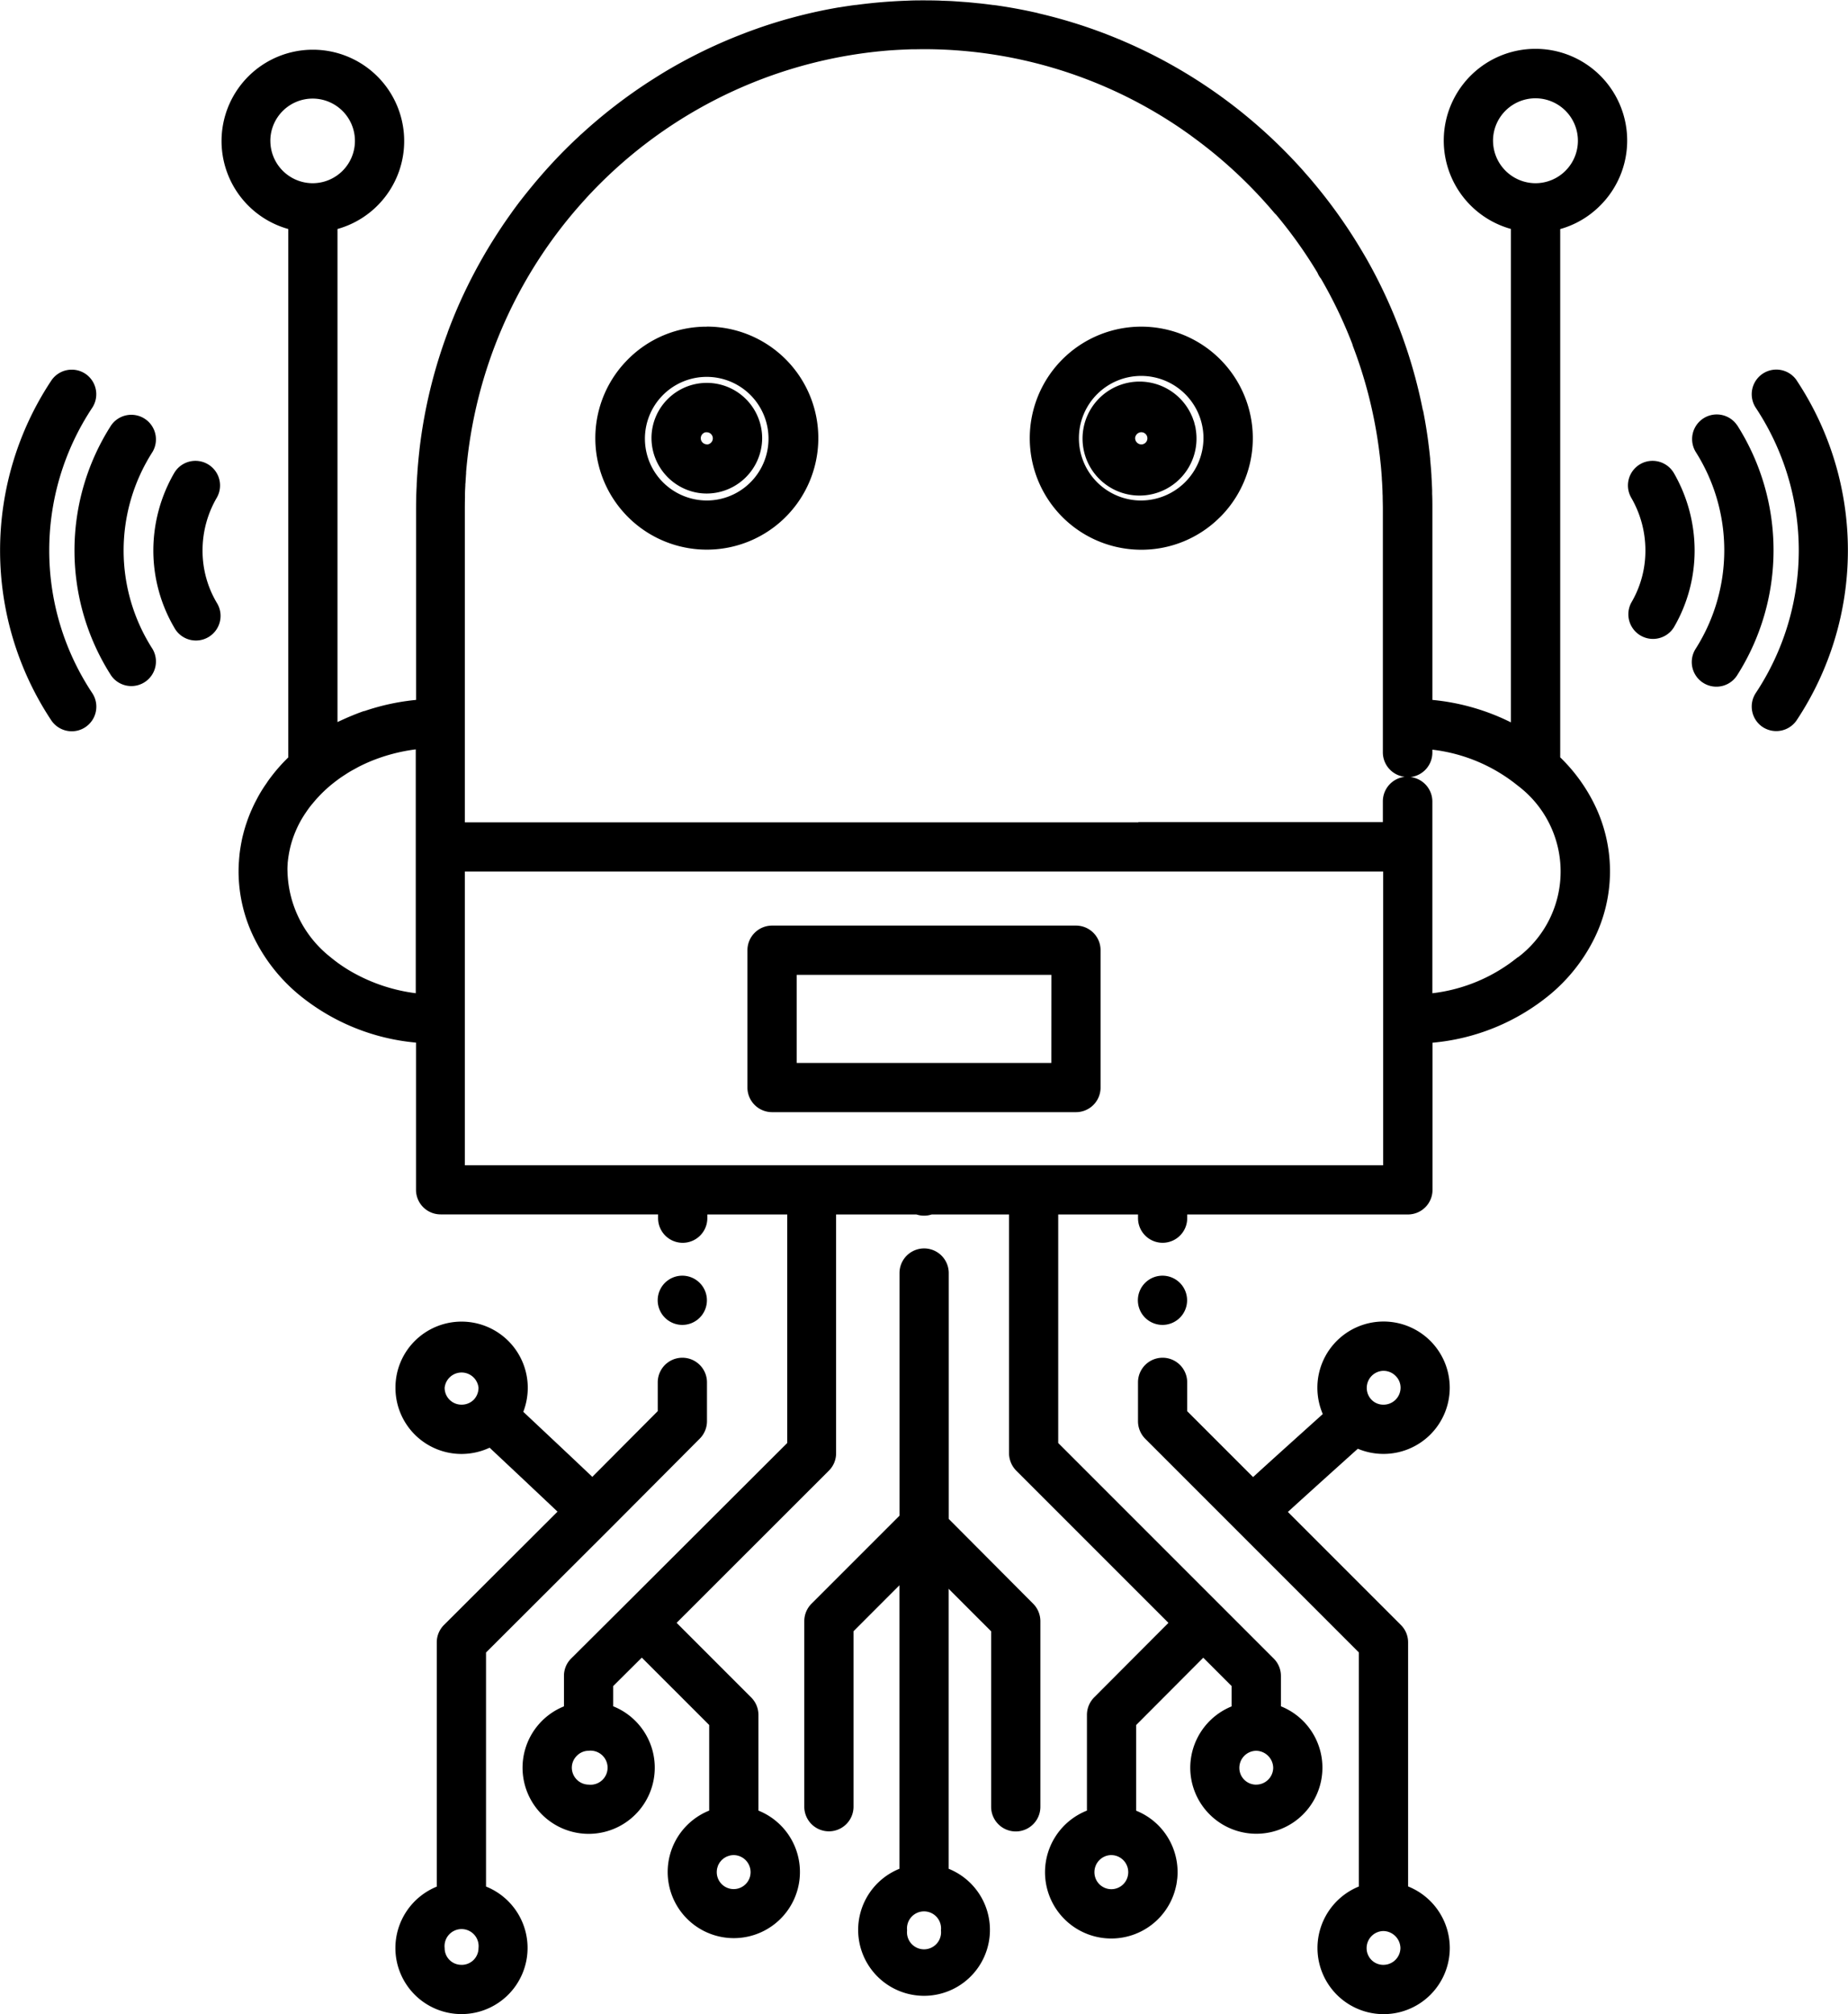
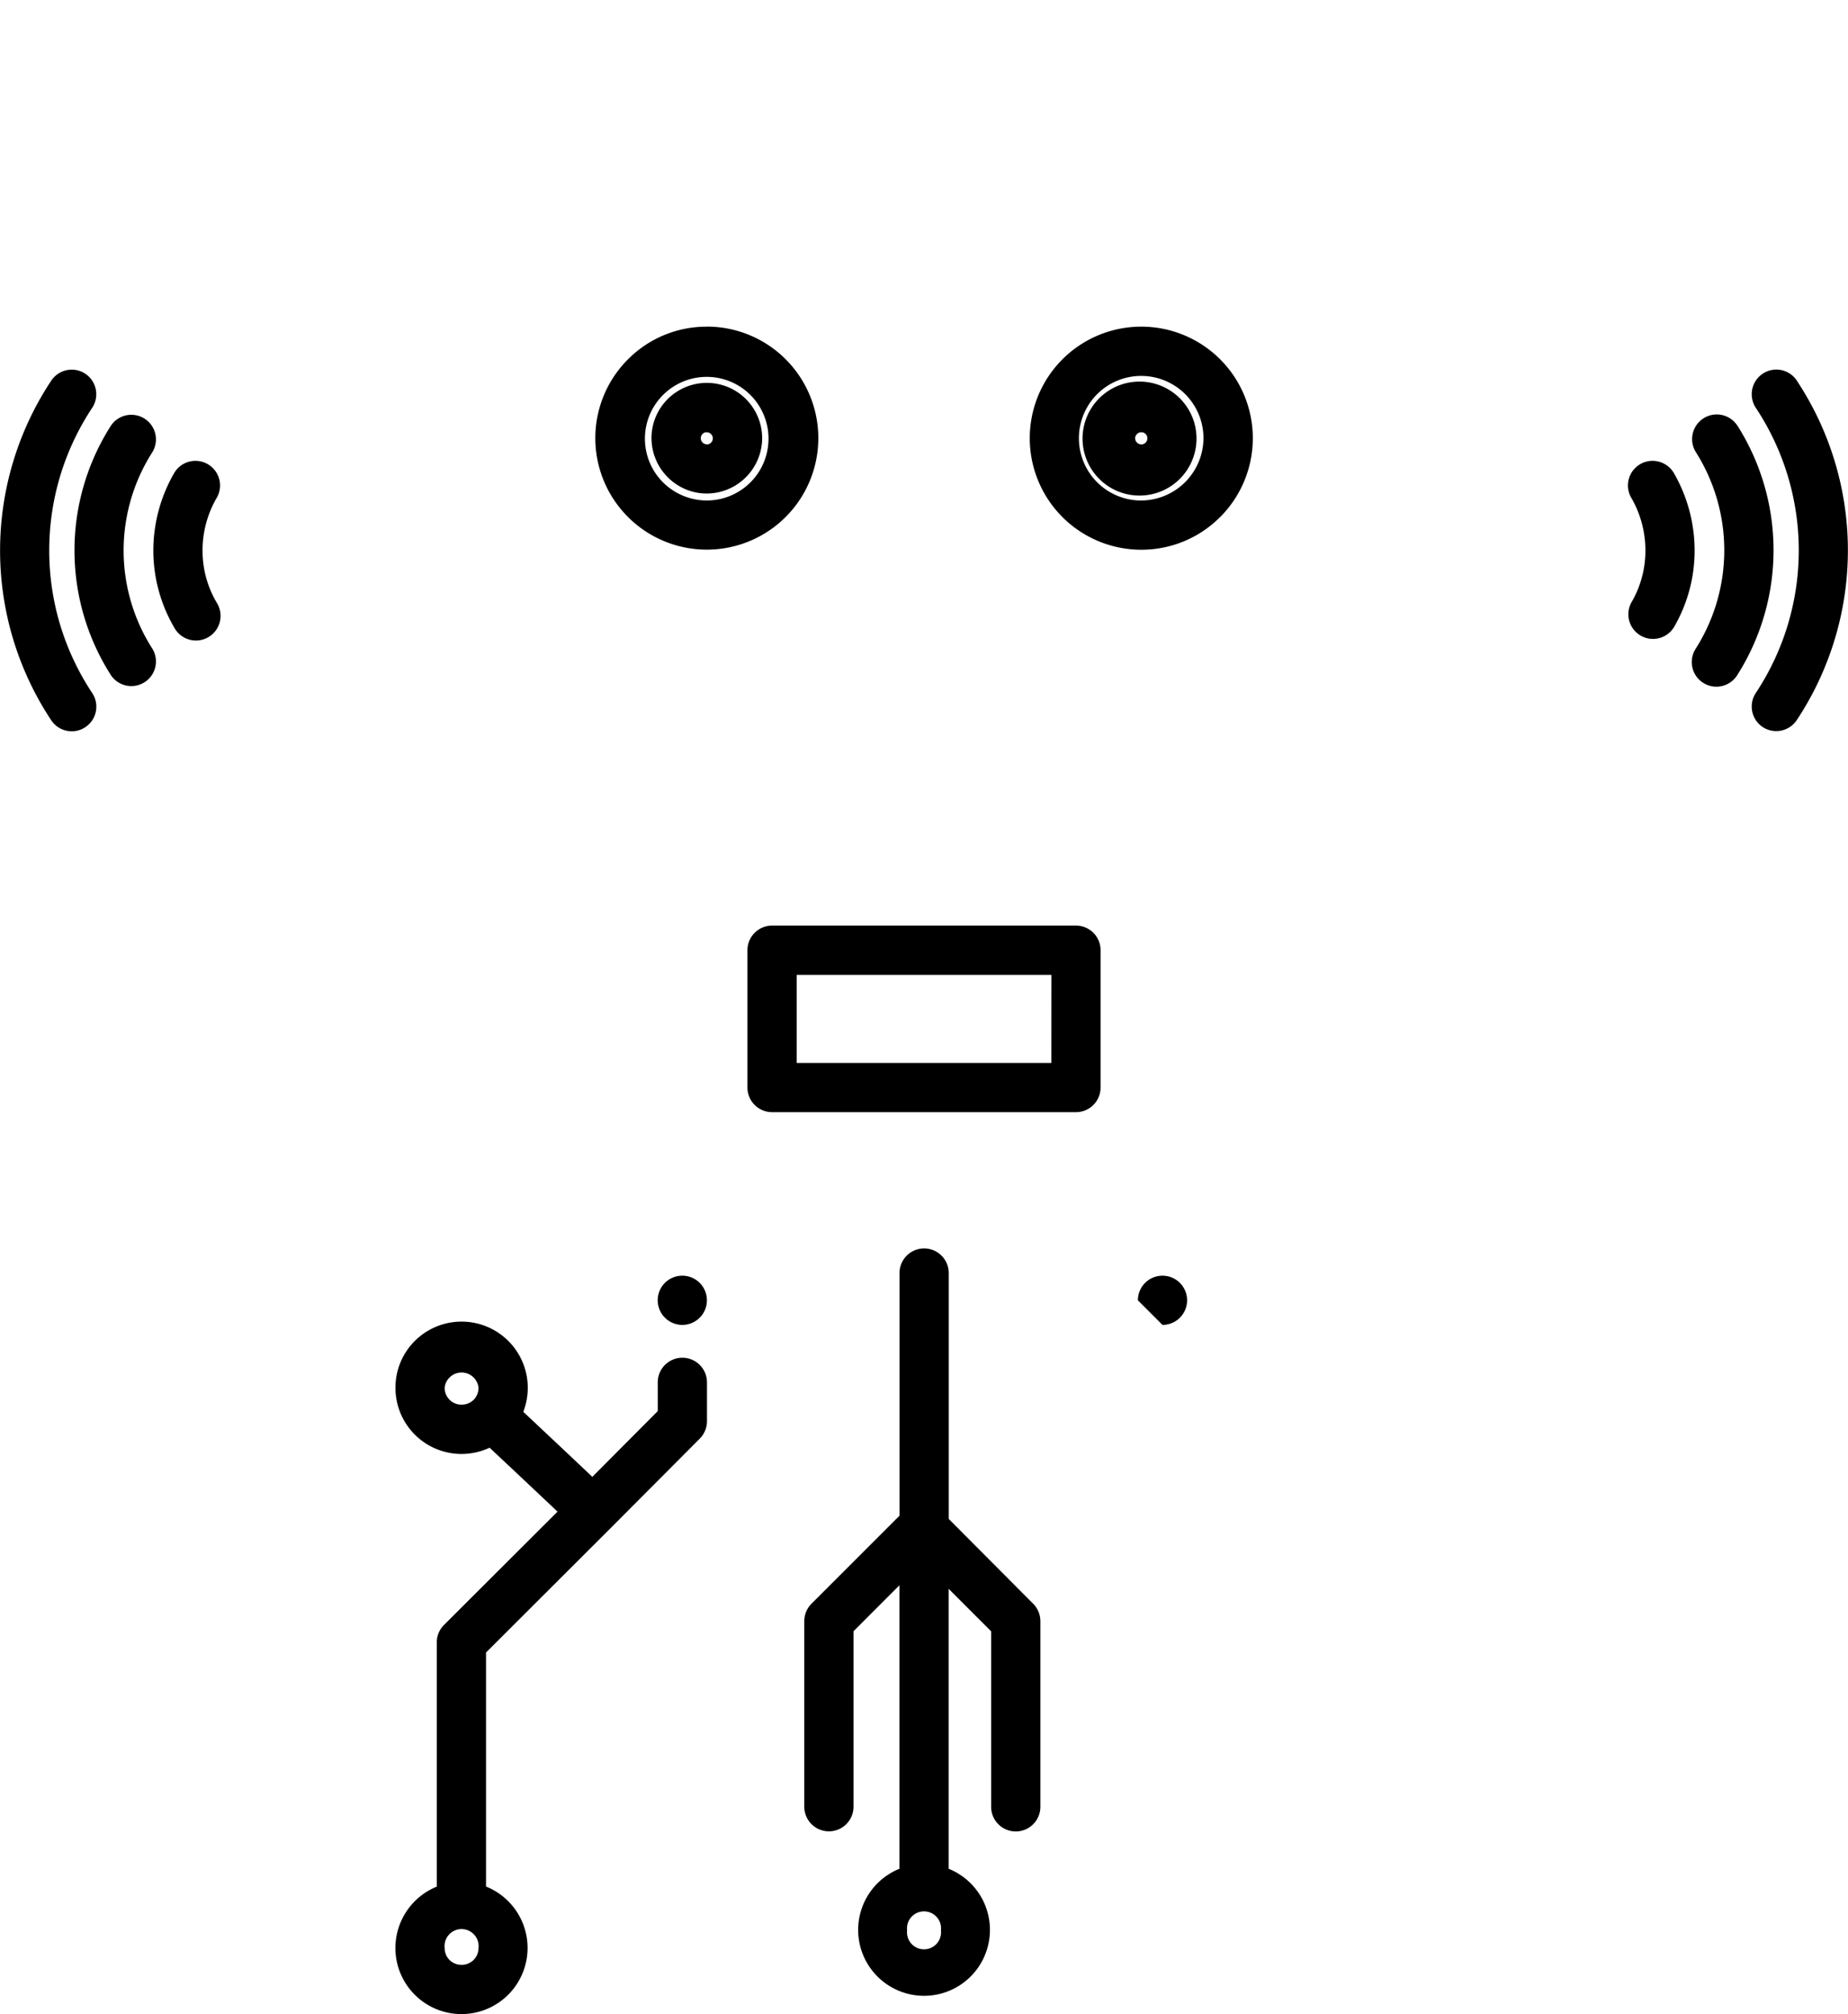
<svg xmlns="http://www.w3.org/2000/svg" width="75.927" height="82.734" viewBox="0 0 75.927 82.734">
  <g id="noun_Robot_2427010" transform="translate(-31.13 -11.06)">
    <g id="Group_518" data-name="Group 518" transform="translate(31.13 11.06)">
      <path id="Path_211" data-name="Path 211" d="M300.317,106.24c0-.017,0-.034-.008-.051-.008-.042-.02-.083-.031-.125s-.015-.063-.024-.094-.019-.052-.028-.078c-.016-.045-.031-.091-.05-.135l-.014-.03a2.341,2.341,0,1,0,.155.512Zm-2.485.4a.259.259,0,0,1,.255-.244.25.25,0,0,1,0,.5A.258.258,0,0,1,297.833,106.636Z" transform="translate(-251.195 -88.641)" />
      <path id="Path_212" data-name="Path 212" d="M289.936,98.49a4.582,4.582,0,1,0-3.24,1.343h0a4.559,4.559,0,0,0,3.238-1.343Zm-3.24-.679a2.559,2.559,0,1,1,2.554-2.564A2.573,2.573,0,0,1,286.7,97.81Z" transform="translate(-239.804 -77.251)" />
      <path id="Path_213" data-name="Path 213" d="M180.808,90.67a4.542,4.542,0,0,0-3.235,1.342q-.162.162-.306.337a4.578,4.578,0,0,0,0,5.8q.144.175.306.338a4.581,4.581,0,1,0,3.236-7.82Zm-2.152,5.948a2.539,2.539,0,1,1,2.152,1.192A2.554,2.554,0,0,1,178.656,96.618Z" transform="translate(-151.772 -77.251)" />
-       <path id="Path_214" data-name="Path 214" d="M309.5,323.953a1.011,1.011,0,1,0-1.011-1.011A1.012,1.012,0,0,0,309.5,323.953Z" transform="translate(-261.738 -269.529)" />
+       <path id="Path_214" data-name="Path 214" d="M309.5,323.953a1.011,1.011,0,1,0-1.011-1.011Z" transform="translate(-261.738 -269.529)" />
      <path id="Path_215" data-name="Path 215" d="M233.122,326.419v-10.1a1.011,1.011,0,0,0-2.023,0v9.967l-3.612,3.612a1.013,1.013,0,0,0-.3.715v7.627a1.011,1.011,0,1,0,2.023,0v-7.208l1.886-1.887V340.79a2.707,2.707,0,1,0,2.023,0v-11.5l1.745,1.746v7.209a1.011,1.011,0,1,0,2.023,0v-7.627a1.022,1.022,0,0,0-.295-.715Zm-1.711,16.9a.7.7,0,1,1,1.391,0,.7.7,0,1,1-1.391,0Z" transform="translate(-194.142 -264.025)" />
-       <path id="Path_216" data-name="Path 216" d="M317.526,338.344a2.718,2.718,0,0,0,1.043.212h.007a2.719,2.719,0,1,0-2.712-2.724,2.744,2.744,0,0,0,.222,1.087l-1.4,1.261c-.605.546-1.092.986-1.446,1.311l-.018.017-2.707-2.707v-1.185a1.01,1.01,0,1,0-2.021,0v1.6a1.026,1.026,0,0,0,.295.716l8.779,8.779v9.615a2.728,2.728,0,0,0-1.7,2.525,2.718,2.718,0,0,0,5.436,0,2.727,2.727,0,0,0-1.713-2.528V346.295a1,1,0,0,0-.3-.715l-4.64-4.64c.54-.493,1.271-1.152,1.855-1.679C316.888,338.917,317.246,338.594,317.526,338.344Zm1.05,21.2a.683.683,0,0,1-.689-.689.7.7,0,0,1,.689-.7.714.714,0,0,1,.7.7A.7.7,0,0,1,318.576,359.544Zm0-24.4a.691.691,0,0,1,.5.206.675.675,0,0,1,.206.484.7.7,0,0,1-.7.7.679.679,0,0,1-.472-.182.693.693,0,0,1-.217-.519A.7.7,0,0,1,318.576,335.143Z" transform="translate(-261.738 -278.833)" />
      <path id="Path_217" data-name="Path 217" d="M192.451,323.953a1.011,1.011,0,1,0-1.011-1.011A1.013,1.013,0,0,0,192.451,323.953Z" transform="translate(-164.418 -269.529)" />
      <path id="Path_218" data-name="Path 218" d="M131.233,356.327v-9.612l5.092-5.082,3.686-3.7a1.016,1.016,0,0,0,.3-.715v-1.6a1.011,1.011,0,1,0-2.023,0V336.8l-2.688,2.7c-.463-.44-1.069-1.012-1.612-1.522l-1.224-1.15a2.763,2.763,0,0,0,.184-.993,2.72,2.72,0,0,0-4.644-1.915,2.7,2.7,0,0,0-.792,1.915,2.714,2.714,0,0,0,2.709,2.724h.008a2.738,2.738,0,0,0,1.151-.257l1.413,1.327c.423.4.957.9,1.377,1.3l-4.661,4.651a1.01,1.01,0,0,0-.3.716v10.036a2.727,2.727,0,0,0-1.7,2.524,2.716,2.716,0,0,0,2.712,2.712h0a2.717,2.717,0,0,0,1.01-5.24Zm-1.011-19.793a.689.689,0,0,1-.689-.7.7.7,0,0,1,1.391,0,.712.712,0,0,1-.179.479l0,0-.005.006A.7.7,0,0,1,130.222,336.534Zm0,23.01a.683.683,0,0,1-.689-.689.7.7,0,1,1,1.391,0A.689.689,0,0,1,130.222,359.545Z" transform="translate(-111.264 -278.834)" />
      <path id="Path_219" data-name="Path 219" d="M226.809,236.62H214.321a1.013,1.013,0,0,0-1.011,1.011v5.642a1.013,1.013,0,0,0,1.011,1.011h12.487a1.01,1.01,0,0,0,1.011-1.011v-5.642a1.01,1.01,0,0,0-1.011-1.011Zm-1.011,5.642H215.333v-3.619H225.8Z" transform="translate(-182.601 -198.599)" />
-       <path id="Path_220" data-name="Path 220" d="M141.692,19.5a3.768,3.768,0,1,0-3.673.964V40.732a9.15,9.15,0,0,0-3.225-.921V31.953c0-.2,0-.409-.01-.612,0-.048,0-.1,0-.145-.007-.191-.016-.381-.028-.571,0-.012,0-.024,0-.037q-.021-.327-.053-.653c0-.012,0-.025,0-.037q-.032-.323-.074-.645v-.006q-.086-.661-.215-1.315L134.4,27.9q-.125-.632-.29-1.255l-.011-.046c-.005-.02-.012-.04-.017-.06q-.069-.254-.144-.507l-.026-.087q-.085-.281-.178-.56c-.016-.049-.034-.1-.05-.147q-.069-.2-.141-.4-.037-.1-.075-.2l-.034-.093c0-.008-.007-.014-.01-.022a20.82,20.82,0,0,0-1.3-2.768c-.07-.125-.143-.247-.216-.37l-.013-.024-.009-.013a21.083,21.083,0,0,0-2.029-2.848l-.013-.017c-.091-.108-.184-.213-.277-.318l-.08-.093q-.644-.722-1.345-1.376l0,0q-.234-.219-.475-.43l0,0a20.9,20.9,0,0,0-5.675-3.562l-.043-.021-.05-.018a20.747,20.747,0,0,0-3.28-1.056c-.014,0-.026-.01-.04-.013q-.895-.205-1.808-.33l-.03,0q-.263-.036-.527-.065l-.127-.012c-.145-.015-.291-.03-.437-.042l-.228-.016c-.114-.008-.228-.017-.343-.024s-.224-.01-.335-.014c-.08,0-.161-.008-.241-.01q-.289-.008-.58-.008h-.01c-.215,0-.429,0-.643.011l-.164.006q-.263.01-.525.027l-.122.008q-.675.047-1.343.137l-.034,0q-.334.046-.666.1l-.012,0q-.679.116-1.348.277l-.061.015q-.295.072-.588.153l-.055.014-.032.009q-.606.17-1.2.377l-.2.071q-.181.065-.362.134l-.257.1c-.1.039-.2.08-.3.121a20.819,20.819,0,0,0-2.652,1.321c-.246.146-.489.3-.729.454l-.015.008-.012.009a21.1,21.1,0,0,0-2.756,2.136c-.009.008-.019.013-.027.021-.052.048-.1.1-.155.146l-.117.11q-.177.169-.351.343l-.1.1q-.214.217-.422.439l-.1.11q-.157.17-.31.344l-.143.165q-.136.157-.268.317l-.131.159q-.163.2-.32.4l-.059.075q-.171.223-.335.45l-.036.051-.075.106q-.146.206-.288.415l-.088.132q-.139.21-.273.422l-.068.108a21.108,21.108,0,0,0-1.309,2.45c-.191.424-.366.854-.527,1.287l0,0,0,.008a20.558,20.558,0,0,0-1.159,4.82v.011q-.025.216-.045.433l-.008.087q-.017.191-.031.383c0,.052-.007.1-.01.157-.007.109-.014.219-.019.328,0,.084-.007.168-.01.252s-.007.164-.009.247q-.006.256-.007.513v7.859a9.323,9.323,0,0,0-2.118.457l-.01,0-.012,0c-.166.058-.33.121-.492.188l-.1.041c-.151.065-.3.132-.446.2l-.035.017-.015.007V20.467a3.752,3.752,0,1,0-2.023,0V42.173q-.1.1-.191.194l-.023.024a7.086,7.086,0,0,0-.482.568l-.061.08c-.035.047-.069.094-.1.142s-.073.106-.109.159c-.02.031-.041.061-.061.092q-.089.139-.171.282l0,0c-.054.094-.1.189-.153.286l-.014.026-.018.037q-.06.121-.114.244c-.013.028-.026.057-.038.085q-.056.132-.107.267c-.023.06-.043.12-.064.181-.015.045-.031.089-.045.134s-.036.117-.053.176-.025.089-.036.134-.031.117-.044.175-.025.116-.036.174q-.024.12-.043.241c-.01.063-.02.126-.028.19-.006.045-.011.091-.015.136-.007.069-.013.139-.018.209,0,.038-.006.076-.008.114-.006.109-.009.217-.009.326a6.209,6.209,0,0,0,.678,2.817,7.09,7.09,0,0,0,1.8,2.252,8.818,8.818,0,0,0,4.812,1.97v6.045a1.01,1.01,0,0,0,1.011,1.011h8.935V61.1a1.011,1.011,0,1,0,2.023,0v-.153h3.284v9.387L101.6,77.007l-2.186,2.176a1,1,0,0,0-.3.716v1.254a2.717,2.717,0,0,0,1.011,5.237h.005a2.717,2.717,0,0,0,1.006-5.24v-.83l1.176-1.169,2.769,2.768v3.516a2.717,2.717,0,1,0,2.023,0V81.5a1.013,1.013,0,0,0-.3-.715l-3.062-3.063L110,71.469a1.006,1.006,0,0,0,.295-.716V60.948H113.6a1.005,1.005,0,0,0,.619,0H117.4v9.805a1.027,1.027,0,0,0,.295.716l6.255,6.254-3.054,3.063a1.022,1.022,0,0,0-.295.715v3.934a2.722,2.722,0,1,0,3.663,3.095c0-.008,0-.015.006-.022.015-.073.025-.147.034-.222,0-.017.006-.033.007-.049q.014-.136.014-.275a2.724,2.724,0,0,0-.792-1.922,2.694,2.694,0,0,0-.909-.6V81.919l2.757-2.765,1.165,1.165v.835a2.726,2.726,0,0,0-1.7,2.523,2.715,2.715,0,1,0,3.725-2.526V79.9a1.006,1.006,0,0,0-.3-.715l-8.85-8.85V60.948H122.7V61.1a1.01,1.01,0,1,0,2.021,0v-.153h9.067a1.01,1.01,0,0,0,1.011-1.011V53.892a8.813,8.813,0,0,0,4.818-1.971,7.085,7.085,0,0,0,1.8-2.252,6.231,6.231,0,0,0,0-5.638,6.97,6.97,0,0,0-1.371-1.861v-21.7A3.745,3.745,0,0,0,141.692,19.5ZM100.126,84.368a.7.7,0,0,1-.689-.691.69.69,0,0,1,.206-.494.682.682,0,0,1,.484-.206.7.7,0,1,1,0,1.391Zm6.642,3.735a.695.695,0,0,1-1.376-.141.732.732,0,0,1,.014-.142.693.693,0,0,1,.032-.105c0-.009,0-.018.008-.027a.712.712,0,0,1,.049-.091c.006-.009.009-.019.015-.028a.716.716,0,0,1,.051-.062c.012-.014.022-.029.034-.041s.028-.022.041-.034a.674.674,0,0,1,.063-.051c.008-.006.018-.009.027-.014a.715.715,0,0,1,.092-.05c.01,0,.022-.006.032-.01a.724.724,0,0,1,.1-.03.732.732,0,0,1,.142-.014.7.7,0,0,1,.675.841Zm14.841-.84a.7.7,0,0,1,.689.7.718.718,0,0,1-.014.141.694.694,0,0,1-.675.559.695.695,0,0,1-.7-.7A.7.7,0,0,1,121.61,87.262Zm5.945-2.894a.688.688,0,0,1-.691-.691.7.7,0,0,1,.691-.7.712.712,0,0,1,.7.7A.7.7,0,0,1,127.555,84.368Zm9.731-67.528a1.744,1.744,0,1,1,1.745,1.745A1.75,1.75,0,0,1,137.286,16.84Zm-14.569,28-.032,0-.032,0h-.621l-.032,0H95.041V31.953q0-.235.006-.469c0-.039,0-.079,0-.118,0-.121.008-.241.014-.362,0-.034,0-.069.006-.1.008-.132.016-.264.026-.4l0-.05a18.946,18.946,0,0,1,4.786-11.091c.09-.1.18-.2.272-.3l.088-.092c.117-.123.236-.246.357-.366l.028-.028a18.933,18.933,0,0,1,11.925-5.451l.26-.016.246-.012c.114-.005.228-.01.343-.013l.093,0c.134,0,.268-.005.4-.005h.01a18.744,18.744,0,0,1,10.112,2.964q.23.147.454.3c.056.038.11.078.166.116.094.065.187.131.28.2s.189.139.283.21l.132.1q.181.139.359.282l.015.012a19.144,19.144,0,0,1,2.583,2.524,1.023,1.023,0,0,0,.089.092,18.827,18.827,0,0,1,1.7,2.386,1.026,1.026,0,0,0,.063.127,1,1,0,0,0,.079.113,18.736,18.736,0,0,1,1.29,2.691c.007.024.011.048.02.072a18.622,18.622,0,0,1,1.042,4.018c.007.047.014.093.02.14.013.1.025.2.037.293s.02.171.029.257.017.16.025.24q.022.24.038.482c0,.057.006.115.01.172q.011.189.018.379,0,.087.006.174c0,.177.008.354.008.531V41.97a1.012,1.012,0,0,0,.9,1,1.014,1.014,0,0,0-.9,1v.858h-6.716l-.032,0H125.4l-.032,0-.032,0h-2.62Zm-35.666-28a1.738,1.738,0,1,1,1.733,1.745A1.742,1.742,0,0,1,87.051,16.84Zm.712,29.691c0-.037.006-.074.01-.11.007-.07.017-.14.028-.209.014-.088.03-.176.05-.263.007-.03.013-.06.02-.09a4.312,4.312,0,0,1,.224-.668l.007-.016q.047-.109.1-.217l.016-.031c.055-.109.115-.215.18-.32.032-.051.063-.1.1-.153s.05-.075.076-.112c.062-.087.126-.174.2-.26l.049-.059q.093-.113.194-.221l.058-.062a5.655,5.655,0,0,1,.547-.5l.106-.082c.081-.062.164-.123.249-.181.036-.024.072-.048.108-.071.084-.055.169-.11.256-.161.055-.033.113-.063.169-.094s.14-.078.212-.115c.126-.063.255-.123.386-.179l.018-.008a7.223,7.223,0,0,1,1.9-.507V51.859a7.092,7.092,0,0,1-2.581-.849,6.093,6.093,0,0,1-.929-.638,4.621,4.621,0,0,1-1.76-3.52C87.749,46.744,87.755,46.637,87.763,46.531Zm45.009,12.394-5.143,0H95.041V46.859h13.426l.032,0,24.273,0V58.925Zm5.537-8.551a6.822,6.822,0,0,1-3.515,1.485v-7.88a1.013,1.013,0,0,0-.9-1,1.012,1.012,0,0,0,.9-1v-.125a6.827,6.827,0,0,1,3.515,1.482,4.416,4.416,0,0,1,0,7.048Z" transform="translate(-75.943 -11.06)" />
      <path id="Path_221" data-name="Path 221" d="M459.948,101.57a1.014,1.014,0,0,0-.843-.45,1.013,1.013,0,0,0-.839,1.574,10.6,10.6,0,0,1,0,11.708,1.011,1.011,0,0,0,.278,1.4,1.014,1.014,0,0,0,1.4-.278,12.627,12.627,0,0,0,0-13.957Z" transform="translate(-386.125 -85.939)" />
      <path id="Path_222" data-name="Path 222" d="M445.36,112.41a1.012,1.012,0,0,0-1.711,1.08l0,0a7.548,7.548,0,0,1,0,8.1,1.011,1.011,0,0,0,1.709,1.082,9.573,9.573,0,0,0,0-10.269Z" transform="translate(-373.984 -94.935)" />
      <path id="Path_223" data-name="Path 223" d="M429.824,123.866a1.018,1.018,0,0,0-.878-.506,1.011,1.011,0,0,0-.877,1.514s0,0,0,0a4.309,4.309,0,0,1,.583,2.169,4.2,4.2,0,0,1-.58,2.142,1.012,1.012,0,0,0,1.746,1.021,6.251,6.251,0,0,0,.856-3.164A6.384,6.384,0,0,0,429.824,123.866Z" transform="translate(-361.049 -104.43)" />
      <path id="Path_224" data-name="Path 224" d="M33.153,108.554a10.589,10.589,0,0,1,1.765-5.863,1.013,1.013,0,0,0-.283-1.4,1.011,1.011,0,0,0-1.4.285,12.624,12.624,0,0,0,0,13.95,1.012,1.012,0,0,0,.844.452,1,1,0,0,0,.558-.169,1.011,1.011,0,0,0,.283-1.4A10.569,10.569,0,0,1,33.153,108.554Z" transform="translate(-31.13 -85.939)" />
      <path id="Path_225" data-name="Path 225" d="M51.3,117.55a7.507,7.507,0,0,1,1.188-4.052,1.011,1.011,0,0,0-1.7-1.092,9.518,9.518,0,0,0,0,10.279,1.011,1.011,0,0,0,1.7-1.092A7.482,7.482,0,0,1,51.3,117.55Z" transform="translate(-46.221 -94.935)" />
      <path id="Path_226" data-name="Path 226" d="M70.735,123.495a1.011,1.011,0,0,0-1.379.369,0,0,0,0,0,0,0,6.367,6.367,0,0,0-.855,3.179,6.27,6.27,0,0,0,.858,3.164,1.012,1.012,0,1,0,1.746-1.021,4.187,4.187,0,0,1-.582-2.142,4.293,4.293,0,0,1,.585-2.169A1.012,1.012,0,0,0,70.735,123.495Z" transform="translate(-62.201 -104.43)" />
      <path id="Path_227" data-name="Path 227" d="M194.476,106.637a2.274,2.274,0,0,0-3.884-1.6q-.08.08-.151.167a2.26,2.26,0,0,0-.512,1.433,2.286,2.286,0,0,0,1.813,2.23,2.26,2.26,0,0,0,.456.047A2.284,2.284,0,0,0,194.476,106.637Zm-2.277.255a.25.25,0,0,1-.049-.494.248.248,0,0,1,.049,0,.25.25,0,1,1,0,.5Z" transform="translate(-163.162 -88.641)" />
    </g>
  </g>
</svg>